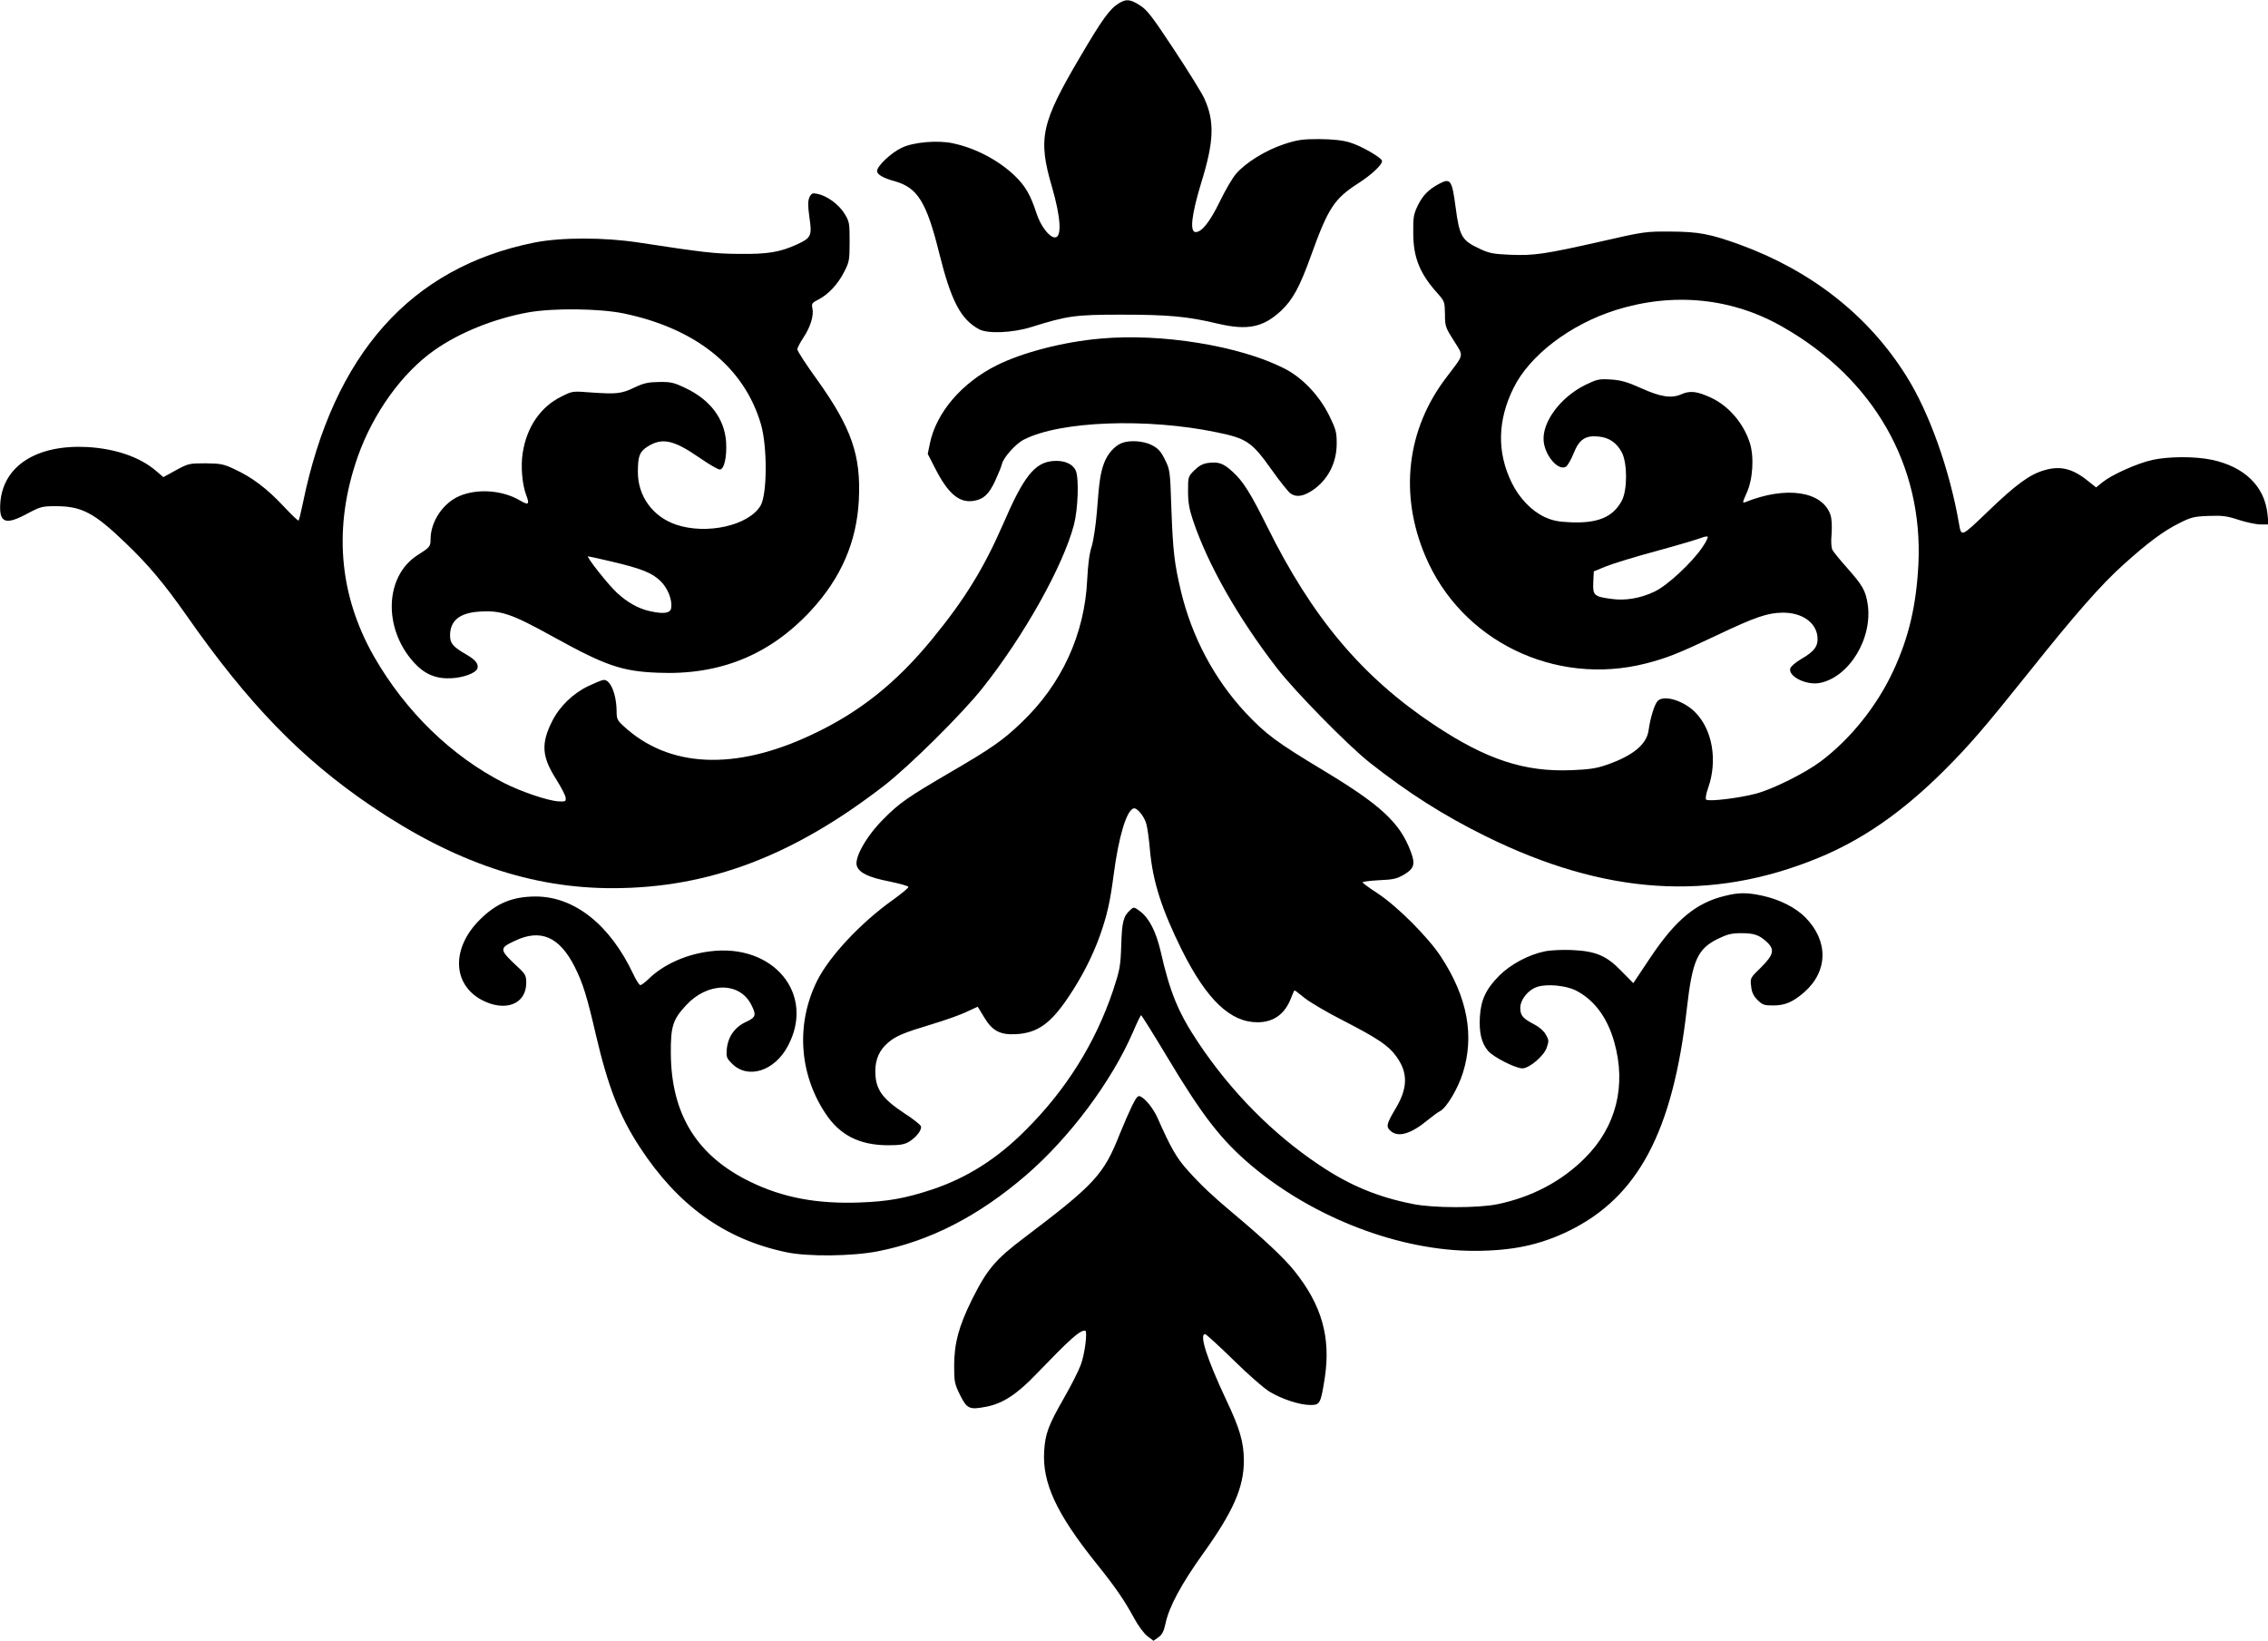
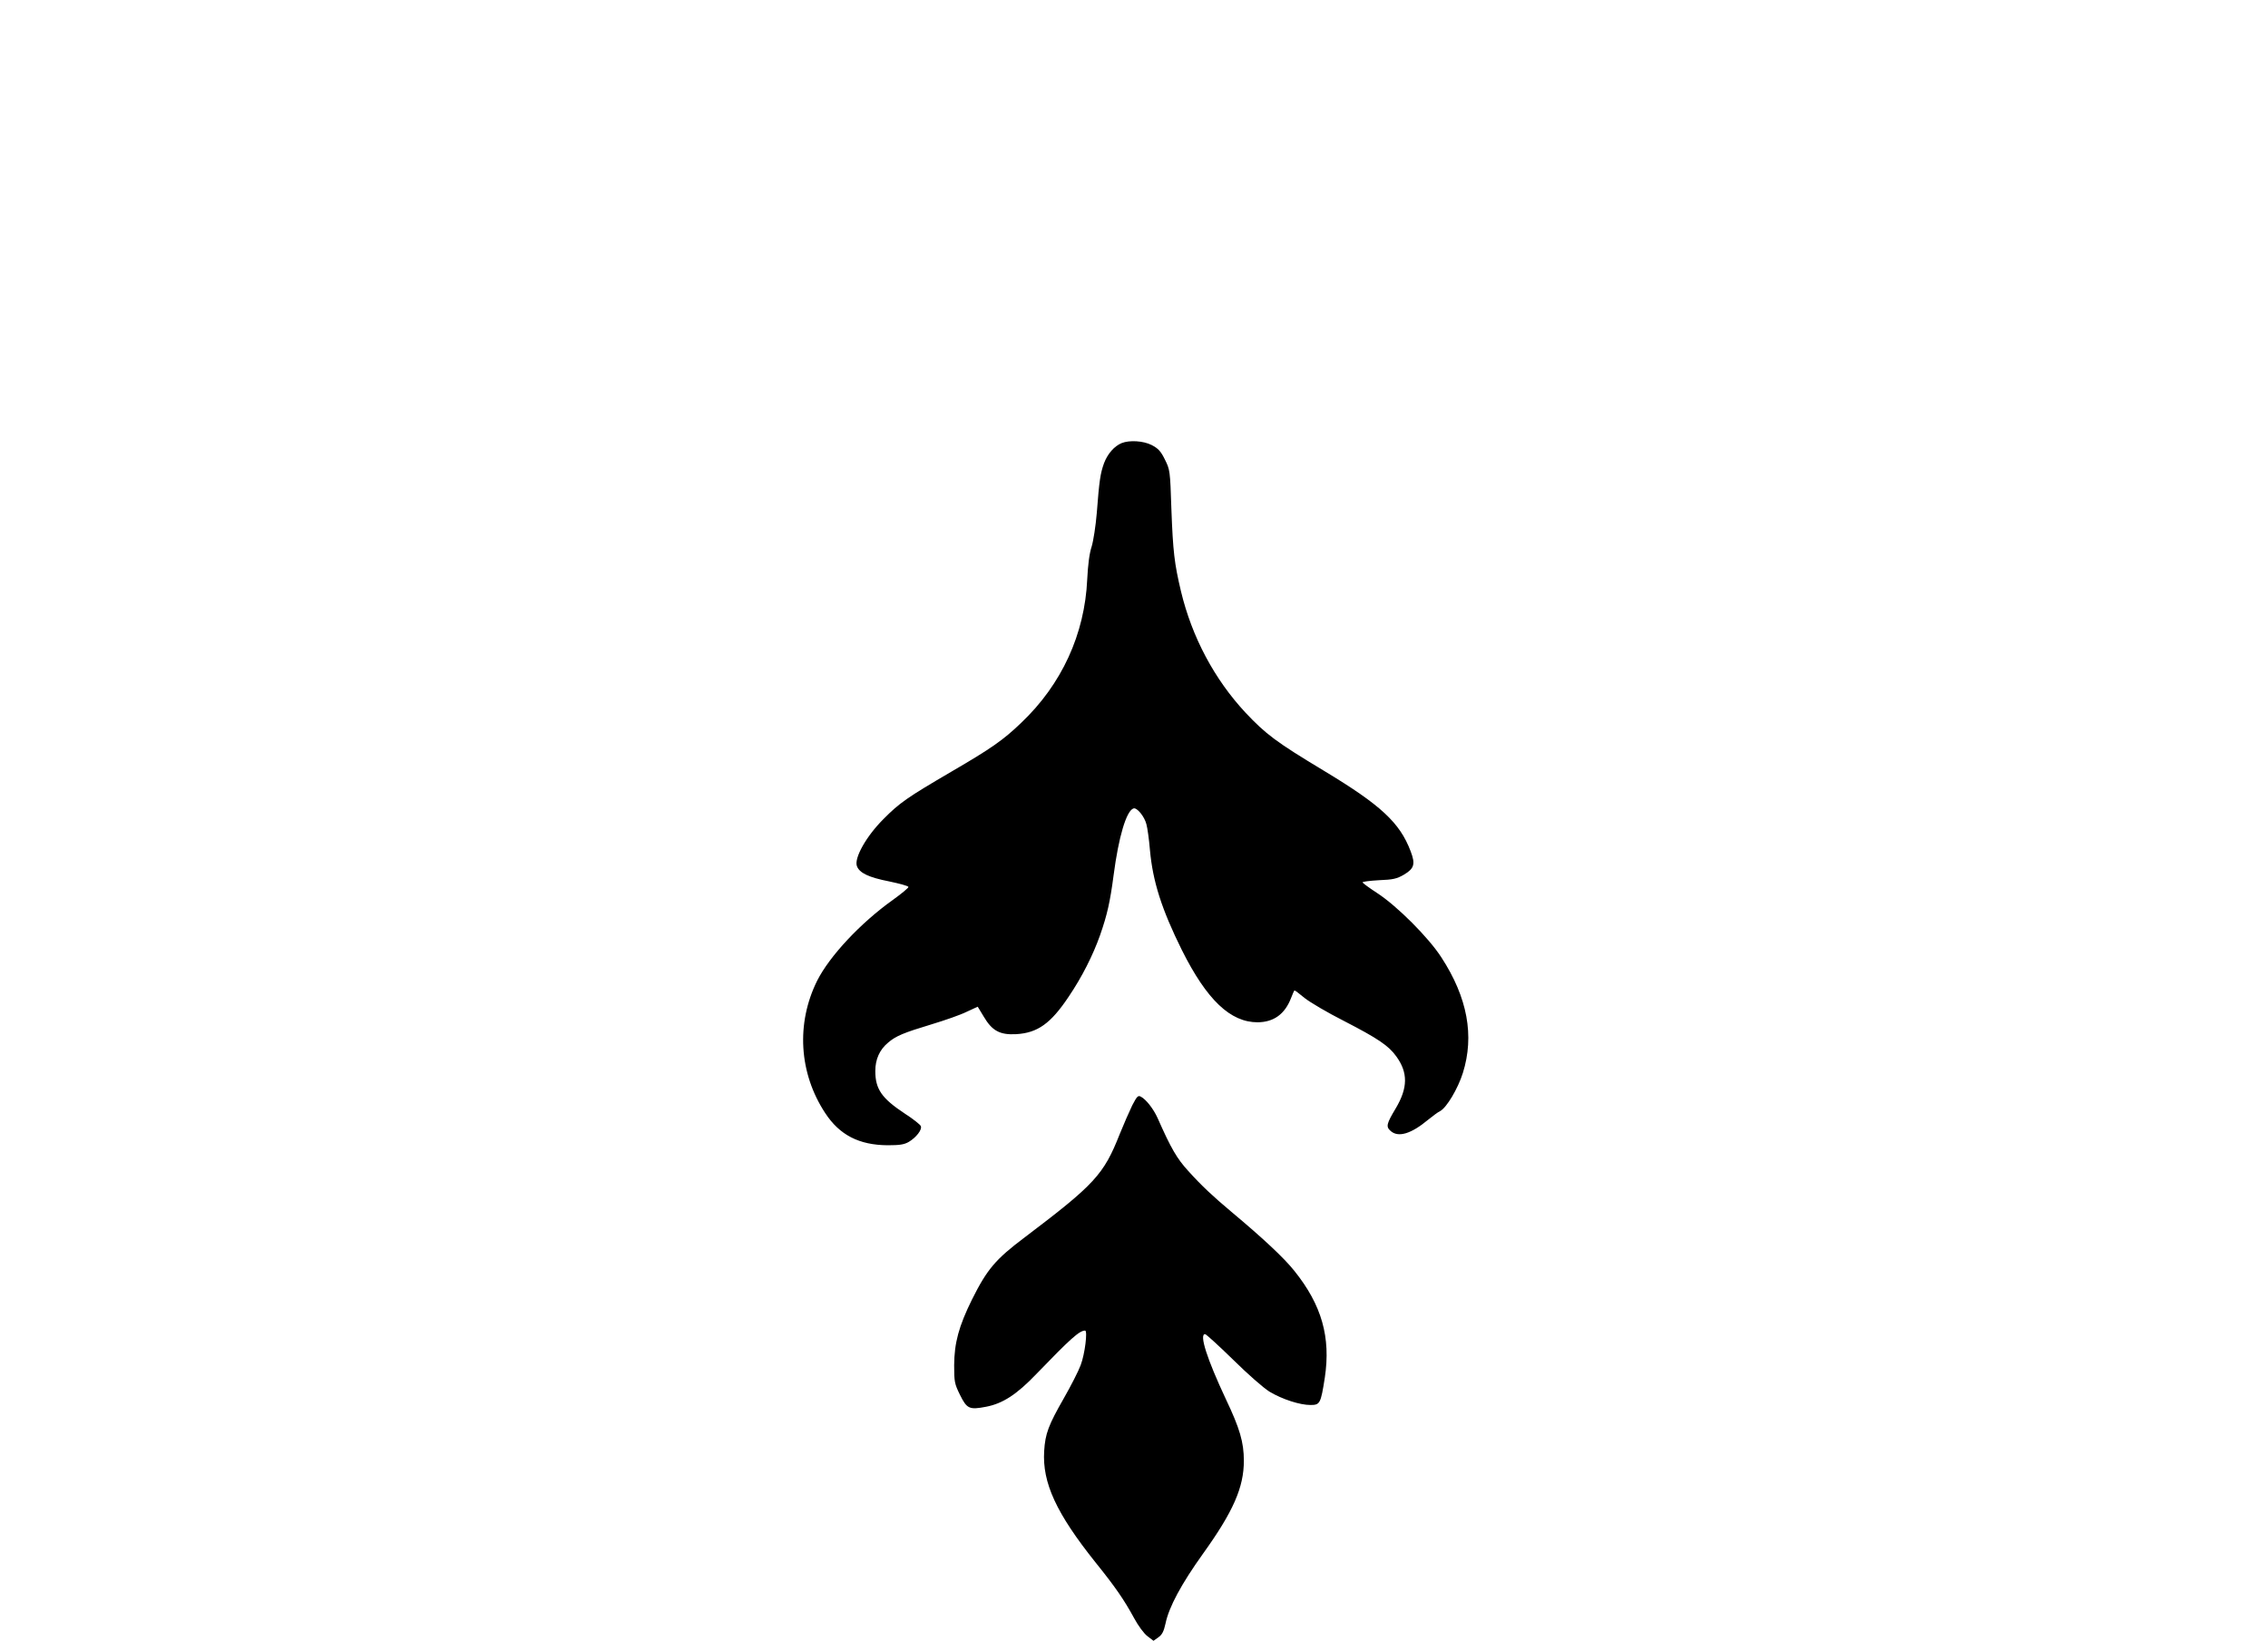
<svg xmlns="http://www.w3.org/2000/svg" version="1.0" width="1280pt" height="926pt" viewBox="0 0 1280 926" preserveAspectRatio="xMidYMid meet">
  <g transform="translate(0,926) scale(0.1,-0.1)" fill="#000000" stroke="none">
-     <path d="M6314 9241 c-51 -31 -94 -91 -218 -302 -221 -375 -239 -460 -159 -734 50 -172 57 -285 17 -285 -32 0 -80 63 -104 135 -34 105 -63 155 -122 212 -91 88 -222 157 -349 184 -86 19 -224 7 -290 -25 -58 -27 -139 -103 -139 -131 0 -20 34 -40 103 -59 126 -36 177 -119 248 -406 67 -269 121 -372 224 -428 48 -27 190 -21 295 12 206 64 245 70 510 70 265 0 373 -10 544 -51 167 -39 255 -21 356 73 66 62 106 135 170 314 96 266 130 318 265 405 76 49 135 104 135 126 0 18 -118 86 -182 105 -44 13 -95 18 -173 19 -95 0 -122 -4 -199 -29 -102 -34 -215 -103 -270 -167 -21 -24 -62 -95 -92 -157 -55 -113 -101 -172 -136 -172 -35 0 -23 99 31 277 73 235 77 348 17 479 -14 30 -90 153 -170 274 -123 186 -152 225 -193 250 -55 35 -77 37 -119 11z" />
-     <path d="M8125 8224 c-60 -31 -94 -65 -122 -121 -25 -52 -28 -68 -27 -158 0 -140 38 -232 141 -345 35 -40 37 -45 38 -113 0 -68 3 -76 50 -150 57 -91 61 -71 -42 -207 -224 -293 -267 -659 -119 -1008 202 -479 731 -737 1244 -607 119 31 177 53 407 162 210 100 281 124 365 125 108 1 188 -53 197 -134 6 -54 -16 -84 -92 -128 -30 -17 -57 -41 -61 -52 -14 -45 90 -97 165 -83 168 32 303 255 271 450 -12 73 -29 102 -114 198 -40 45 -78 91 -84 103 -7 13 -9 47 -5 91 3 43 1 84 -6 106 -45 135 -251 166 -483 72 -15 -6 -13 2 9 51 36 77 44 206 18 286 -36 111 -121 209 -220 254 -77 36 -118 40 -165 19 -56 -25 -118 -16 -230 35 -76 34 -110 44 -168 48 -68 4 -77 2 -146 -31 -140 -70 -244 -210 -234 -317 8 -84 84 -170 126 -144 9 6 29 40 43 75 31 79 67 103 142 95 59 -6 101 -35 130 -89 32 -61 32 -213 0 -273 -49 -92 -134 -128 -286 -122 -74 3 -103 9 -150 30 -74 35 -143 107 -185 193 -84 171 -81 352 10 535 90 184 320 359 577 440 326 102 656 69 942 -95 514 -293 793 -781 766 -1339 -12 -234 -54 -414 -143 -605 -92 -197 -241 -383 -409 -509 -87 -65 -267 -155 -363 -181 -92 -25 -270 -47 -283 -34 -5 5 -1 32 12 68 53 152 24 326 -73 424 -64 66 -177 101 -212 65 -18 -17 -42 -95 -52 -167 -11 -79 -89 -143 -237 -194 -57 -20 -98 -26 -197 -30 -267 -11 -482 60 -778 257 -405 270 -686 604 -940 1117 -95 191 -135 255 -195 310 -52 48 -80 58 -139 50 -30 -4 -51 -16 -77 -41 -36 -36 -36 -38 -36 -119 0 -63 7 -101 28 -164 84 -250 254 -549 473 -833 102 -132 399 -435 524 -534 218 -172 418 -299 655 -416 673 -332 1270 -371 1875 -123 249 102 475 258 711 493 147 147 226 239 491 570 250 313 394 478 523 594 138 124 225 189 314 233 65 33 83 38 165 41 78 3 103 0 170 -22 43 -14 99 -26 124 -26 l45 0 -6 60 c-17 156 -130 266 -315 305 -95 20 -244 19 -335 -1 -85 -19 -226 -82 -280 -125 l-37 -30 -43 34 c-88 72 -158 90 -249 63 -82 -23 -161 -81 -319 -233 -151 -145 -150 -145 -163 -68 -53 305 -168 628 -298 834 -213 340 -534 592 -938 740 -169 61 -233 73 -390 74 -141 1 -151 0 -395 -56 -319 -72 -376 -80 -510 -75 -93 4 -119 8 -170 32 -105 48 -118 70 -140 237 -20 152 -29 165 -90 133z m1484 -2051 c-59 -88 -198 -217 -269 -251 -80 -39 -168 -54 -248 -42 -96 13 -103 20 -100 93 l3 62 68 28 c37 15 166 55 286 87 121 33 234 67 252 74 19 8 35 10 37 6 2 -5 -11 -31 -29 -57z" />
-     <path d="M4568 8146 c-9 -22 -9 -45 0 -112 16 -105 10 -117 -71 -154 -97 -44 -166 -55 -327 -53 -139 1 -198 8 -565 64 -195 30 -437 30 -589 0 -698 -140 -1134 -630 -1306 -1468 -11 -53 -22 -99 -25 -101 -3 -3 -41 34 -86 82 -93 99 -176 162 -276 208 -61 29 -78 32 -163 33 -92 0 -97 -1 -167 -39 l-71 -39 -41 35 c-92 79 -230 126 -391 135 -283 14 -471 -106 -488 -312 -9 -117 27 -132 154 -63 74 39 81 41 163 41 143 -1 212 -37 389 -207 130 -124 219 -231 342 -406 351 -503 650 -811 1045 -1079 468 -317 906 -466 1370 -464 537 2 1012 182 1525 579 142 110 437 402 554 549 234 294 456 690 517 923 23 87 29 259 11 304 -17 40 -65 61 -129 56 -104 -9 -166 -87 -283 -359 -108 -247 -216 -423 -399 -646 -202 -247 -410 -413 -676 -538 -436 -207 -811 -190 -1067 48 -34 31 -38 40 -38 83 -1 99 -37 183 -76 176 -11 -2 -47 -17 -81 -33 -89 -42 -165 -116 -207 -200 -64 -127 -58 -201 24 -329 26 -42 50 -87 52 -100 3 -24 0 -25 -40 -23 -58 3 -210 54 -308 104 -297 152 -555 403 -733 713 -200 351 -231 734 -91 1131 87 244 249 470 431 598 140 99 337 179 531 214 141 25 401 22 538 -6 411 -86 681 -305 775 -627 36 -126 35 -392 -2 -457 -66 -113 -305 -167 -478 -108 -131 45 -215 160 -215 296 0 89 9 114 51 142 84 55 149 42 299 -62 52 -36 102 -65 112 -65 25 0 41 70 36 155 -9 131 -89 238 -228 304 -66 32 -84 36 -150 35 -62 -1 -87 -6 -141 -32 -74 -35 -99 -37 -246 -27 -102 8 -103 8 -166 -24 -116 -57 -195 -172 -217 -318 -12 -74 -3 -178 20 -238 20 -52 13 -58 -33 -31 -101 60 -242 70 -345 26 -92 -40 -162 -144 -162 -244 0 -41 -5 -46 -73 -89 -185 -118 -196 -411 -23 -604 62 -69 127 -96 215 -91 69 4 135 29 145 54 9 25 -10 50 -61 79 -76 44 -93 63 -93 108 0 84 54 128 166 135 122 8 181 -12 414 -141 295 -163 388 -196 592 -204 349 -15 631 99 864 350 171 185 259 389 271 624 13 253 -41 408 -237 682 -61 84 -110 160 -110 169 0 8 15 38 34 66 40 60 60 126 51 166 -6 26 -2 31 35 50 56 29 110 87 145 157 28 54 30 66 30 169 0 106 -1 113 -30 160 -33 52 -98 99 -152 110 -28 6 -34 3 -45 -20z m-1114 -2056 c169 -40 227 -64 273 -109 41 -39 68 -106 61 -152 -4 -30 -40 -36 -118 -19 -66 14 -128 49 -188 104 -49 45 -176 206 -163 206 5 0 66 -14 135 -30z" />
-     <path d="M6212 7349 c-209 -18 -441 -78 -587 -151 -198 -99 -341 -267 -377 -441 l-12 -59 42 -82 c73 -143 136 -196 217 -183 56 9 86 37 121 112 18 39 36 83 39 97 9 37 79 115 124 137 205 105 694 123 1088 41 170 -35 198 -54 311 -213 45 -64 93 -123 105 -132 32 -22 68 -18 119 14 89 57 142 155 142 267 0 65 -4 80 -43 160 -57 114 -153 215 -256 266 -252 127 -692 198 -1033 167z" />
    <path d="M6330 6759 c-41 -17 -79 -60 -99 -113 -21 -58 -27 -98 -41 -281 -6 -72 -19 -157 -29 -190 -13 -39 -21 -104 -25 -185 -14 -309 -144 -593 -373 -810 -101 -97 -168 -144 -393 -275 -251 -147 -292 -175 -385 -269 -96 -96 -165 -219 -149 -264 14 -39 66 -64 183 -87 57 -12 106 -25 108 -31 1 -5 -39 -38 -89 -74 -181 -129 -356 -316 -426 -455 -120 -241 -103 -522 45 -747 81 -124 191 -181 353 -182 68 0 93 4 119 19 42 25 76 69 68 89 -3 8 -44 41 -91 71 -130 86 -166 138 -166 240 0 66 24 120 72 160 44 38 88 56 247 104 73 22 162 53 196 70 l63 29 34 -56 c47 -80 91 -104 183 -99 121 7 195 60 296 211 75 111 137 233 178 349 40 115 56 186 76 338 28 215 72 363 112 376 19 7 62 -45 73 -89 6 -21 15 -86 20 -146 16 -177 66 -334 180 -564 141 -282 274 -408 428 -408 91 1 153 46 188 136 9 24 18 44 20 44 3 0 28 -19 57 -43 30 -24 130 -83 223 -130 190 -98 251 -139 294 -199 67 -92 66 -178 -3 -294 -52 -87 -56 -103 -29 -127 43 -39 116 -17 212 63 25 20 55 43 68 49 36 19 100 126 128 215 66 210 26 426 -121 652 -72 112 -250 290 -362 363 -46 30 -83 57 -83 61 0 4 42 9 93 12 79 3 100 8 140 31 59 35 66 60 38 133 -61 161 -168 260 -488 453 -271 163 -329 207 -444 329 -175 188 -302 426 -364 685 -37 156 -45 223 -54 464 -7 217 -8 222 -37 280 -23 47 -38 62 -74 81 -47 24 -125 29 -170 11z" />
-     <path d="M9737 4204 c-164 -39 -279 -134 -423 -349 l-96 -144 -67 68 c-85 88 -145 113 -283 119 -53 2 -121 -1 -151 -8 -89 -18 -192 -73 -256 -137 -75 -76 -103 -136 -109 -232 -5 -90 9 -148 46 -192 29 -35 155 -99 194 -99 39 0 121 70 137 116 13 38 13 44 -5 75 -11 20 -38 43 -63 56 -66 34 -81 51 -81 94 0 47 44 102 96 119 55 18 161 8 217 -20 103 -52 178 -152 217 -290 70 -246 12 -479 -164 -655 -131 -132 -301 -222 -496 -262 -108 -22 -359 -22 -474 1 -199 39 -359 105 -531 221 -262 175 -497 413 -682 690 -113 169 -160 283 -213 517 -26 110 -64 185 -115 224 -35 26 -36 26 -56 8 -39 -35 -47 -66 -51 -199 -4 -120 -8 -139 -46 -255 -100 -297 -265 -561 -493 -788 -162 -163 -332 -270 -529 -336 -152 -50 -247 -67 -407 -73 -241 -9 -435 27 -619 117 -301 146 -446 381 -448 725 -1 151 11 190 85 270 122 133 303 135 369 4 30 -59 26 -71 -30 -97 -63 -29 -101 -83 -108 -152 -4 -46 -2 -52 30 -84 89 -89 240 -42 315 101 156 293 -83 581 -443 533 -134 -17 -262 -75 -344 -156 -20 -19 -40 -34 -46 -34 -6 0 -24 28 -40 62 -131 278 -331 437 -549 438 -133 0 -224 -38 -317 -131 -160 -159 -156 -362 9 -452 133 -71 253 -26 253 96 0 39 -5 49 -41 83 -113 105 -114 111 -25 153 147 71 254 24 340 -147 46 -92 69 -166 120 -387 68 -290 133 -456 247 -630 214 -328 479 -519 823 -592 123 -27 377 -24 523 5 293 58 567 199 835 430 245 212 480 526 601 804 23 54 44 98 47 98 3 0 70 -107 148 -237 200 -334 305 -468 475 -612 351 -295 836 -481 1257 -481 215 0 371 33 535 113 390 191 586 560 665 1253 31 274 60 338 175 395 54 26 77 32 133 32 72 0 101 -10 145 -51 44 -42 37 -71 -34 -142 -61 -59 -62 -61 -56 -106 3 -34 13 -55 36 -78 28 -28 38 -31 89 -31 66 0 112 20 175 75 135 119 137 290 5 423 -56 56 -146 101 -244 122 -84 18 -131 18 -207 -1z" />
    <path d="M6390 3021 c-16 -33 -48 -106 -71 -163 -90 -228 -141 -283 -536 -582 -165 -124 -212 -180 -297 -350 -75 -152 -100 -245 -101 -371 0 -94 2 -105 33 -168 39 -79 53 -85 147 -67 94 18 173 69 284 185 193 200 243 245 275 245 15 0 -1 -132 -25 -195 -12 -33 -55 -117 -95 -187 -87 -152 -105 -200 -111 -298 -11 -179 68 -351 291 -630 112 -139 161 -211 216 -312 23 -43 56 -88 76 -103 l34 -26 28 20 c21 15 30 33 40 78 19 93 90 224 211 393 171 238 231 375 231 525 0 105 -23 183 -102 349 -106 226 -151 366 -117 366 6 0 77 -65 158 -144 83 -82 172 -160 206 -181 72 -43 171 -75 231 -75 54 0 58 8 81 155 34 227 -17 409 -172 602 -58 73 -178 185 -355 333 -104 87 -170 149 -243 230 -65 71 -98 128 -174 300 -23 51 -65 105 -94 120 -16 9 -22 3 -49 -49z" />
  </g>
</svg>